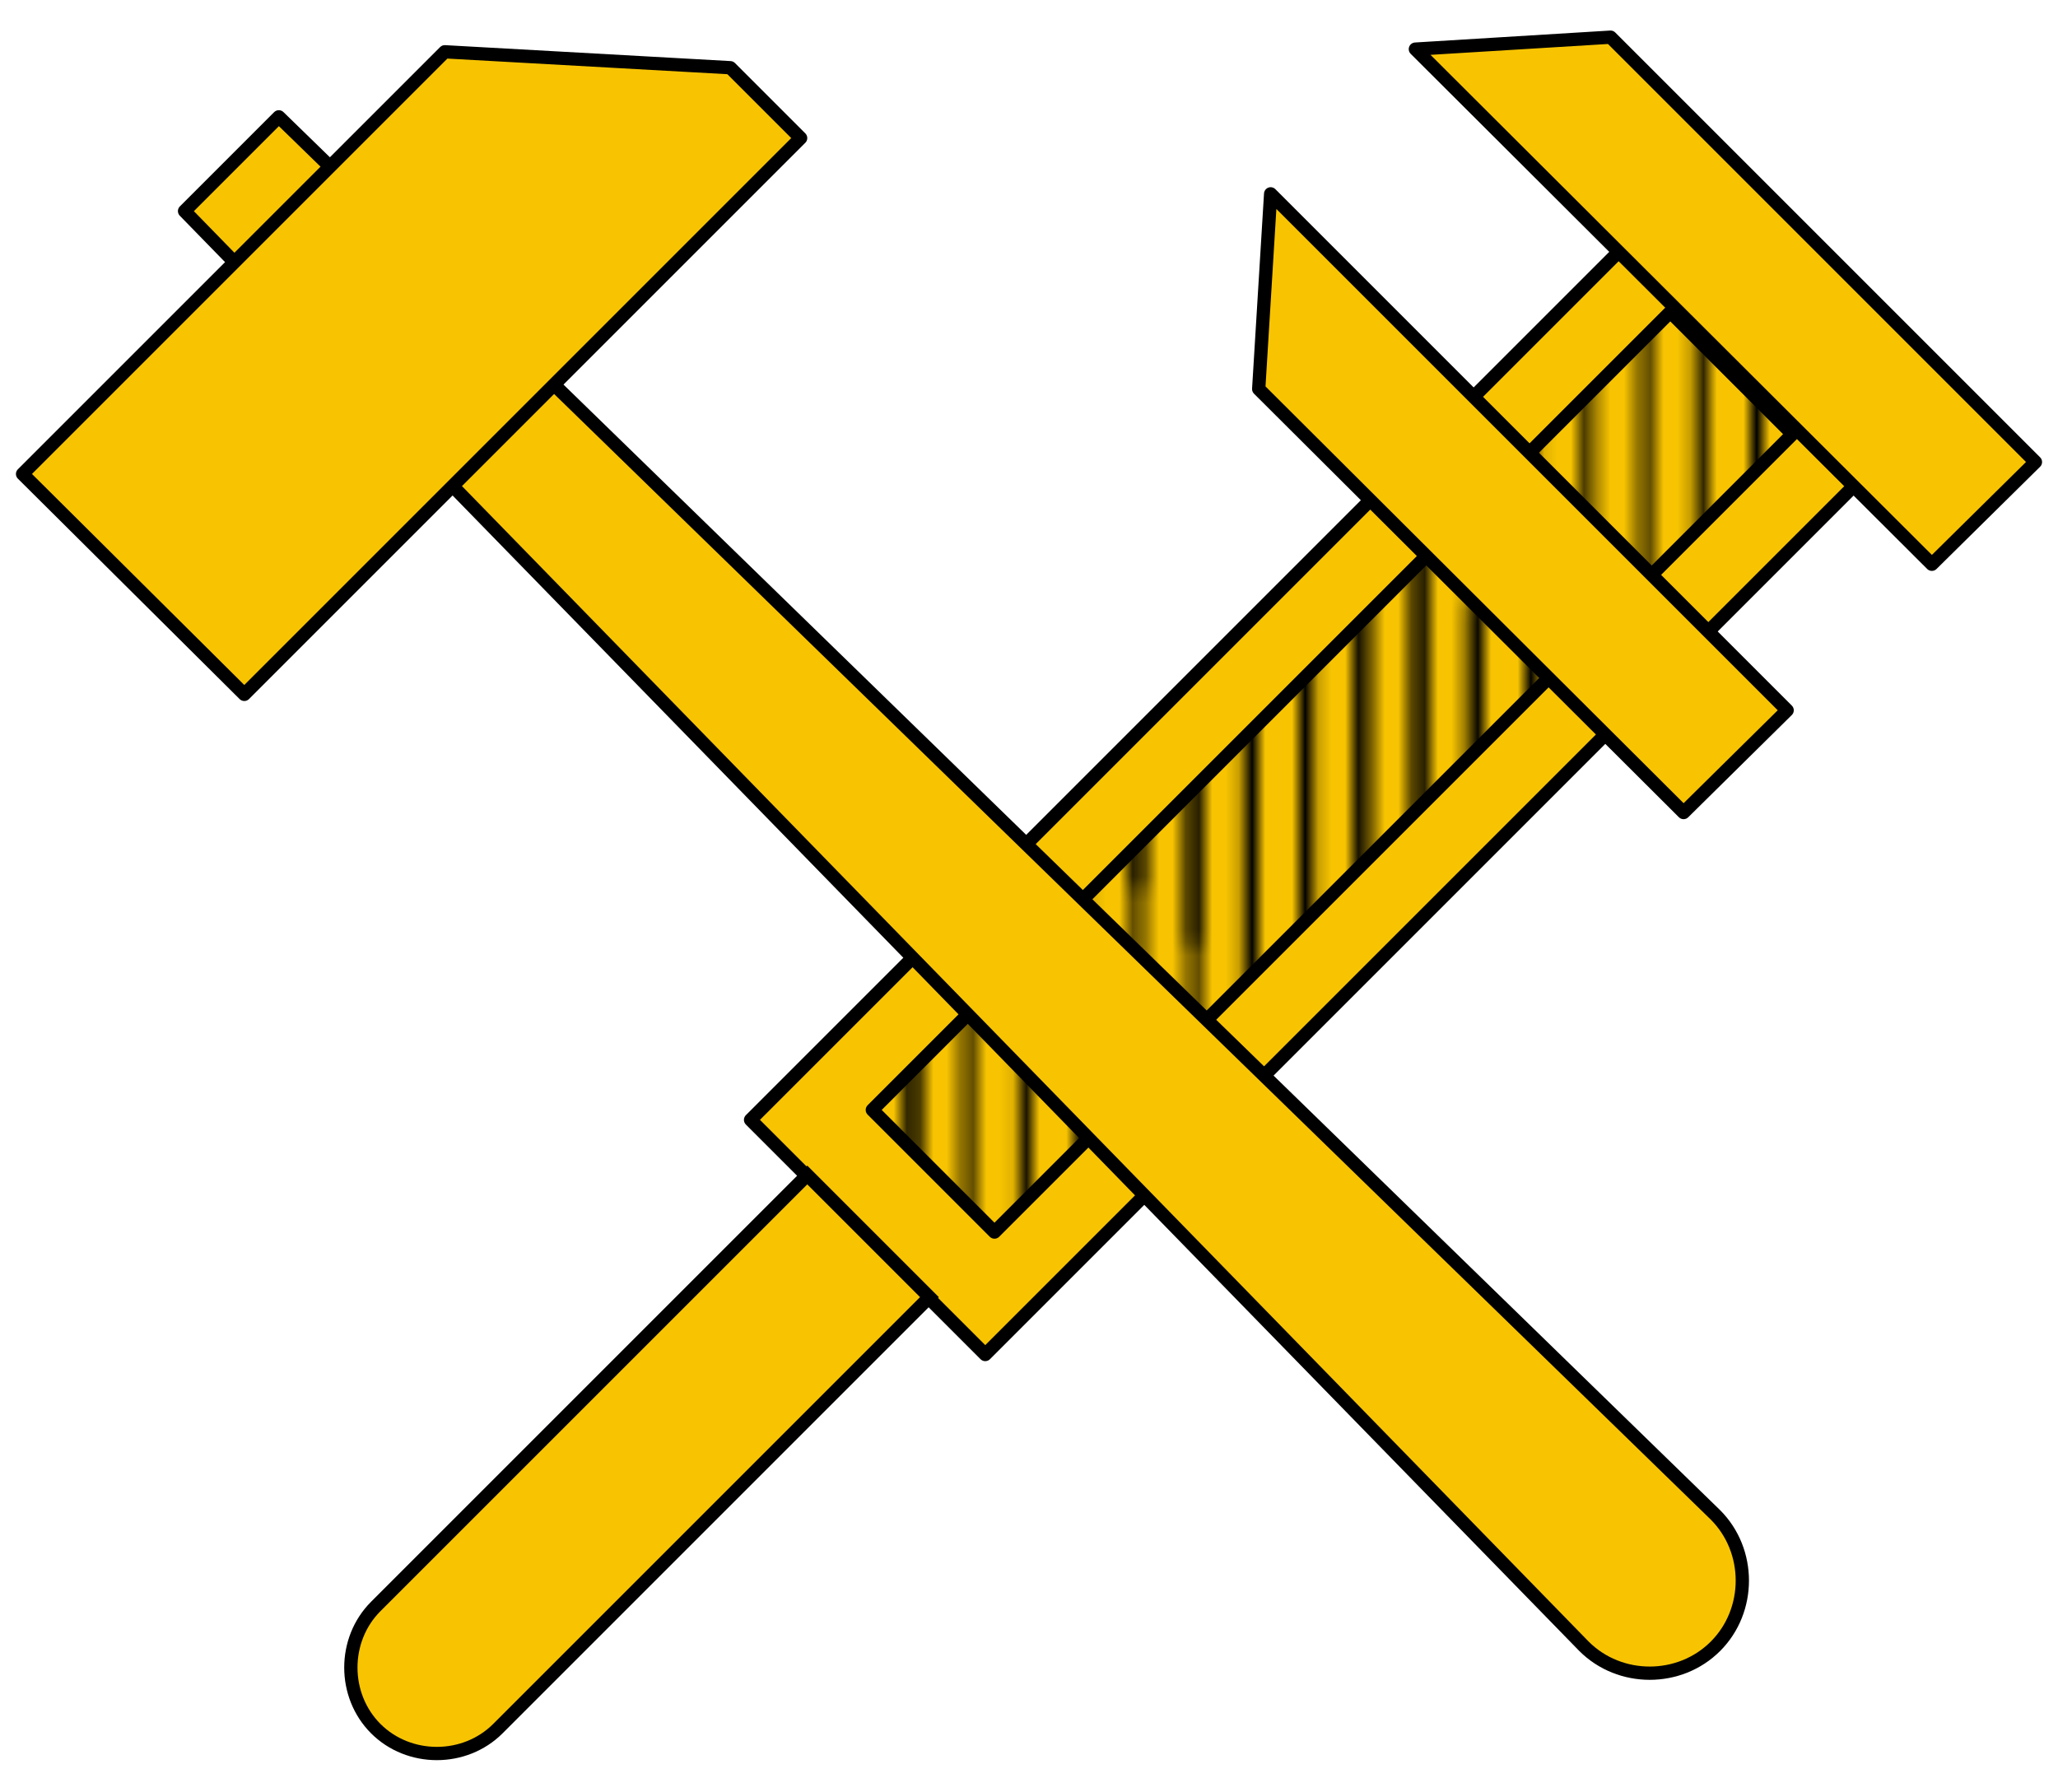
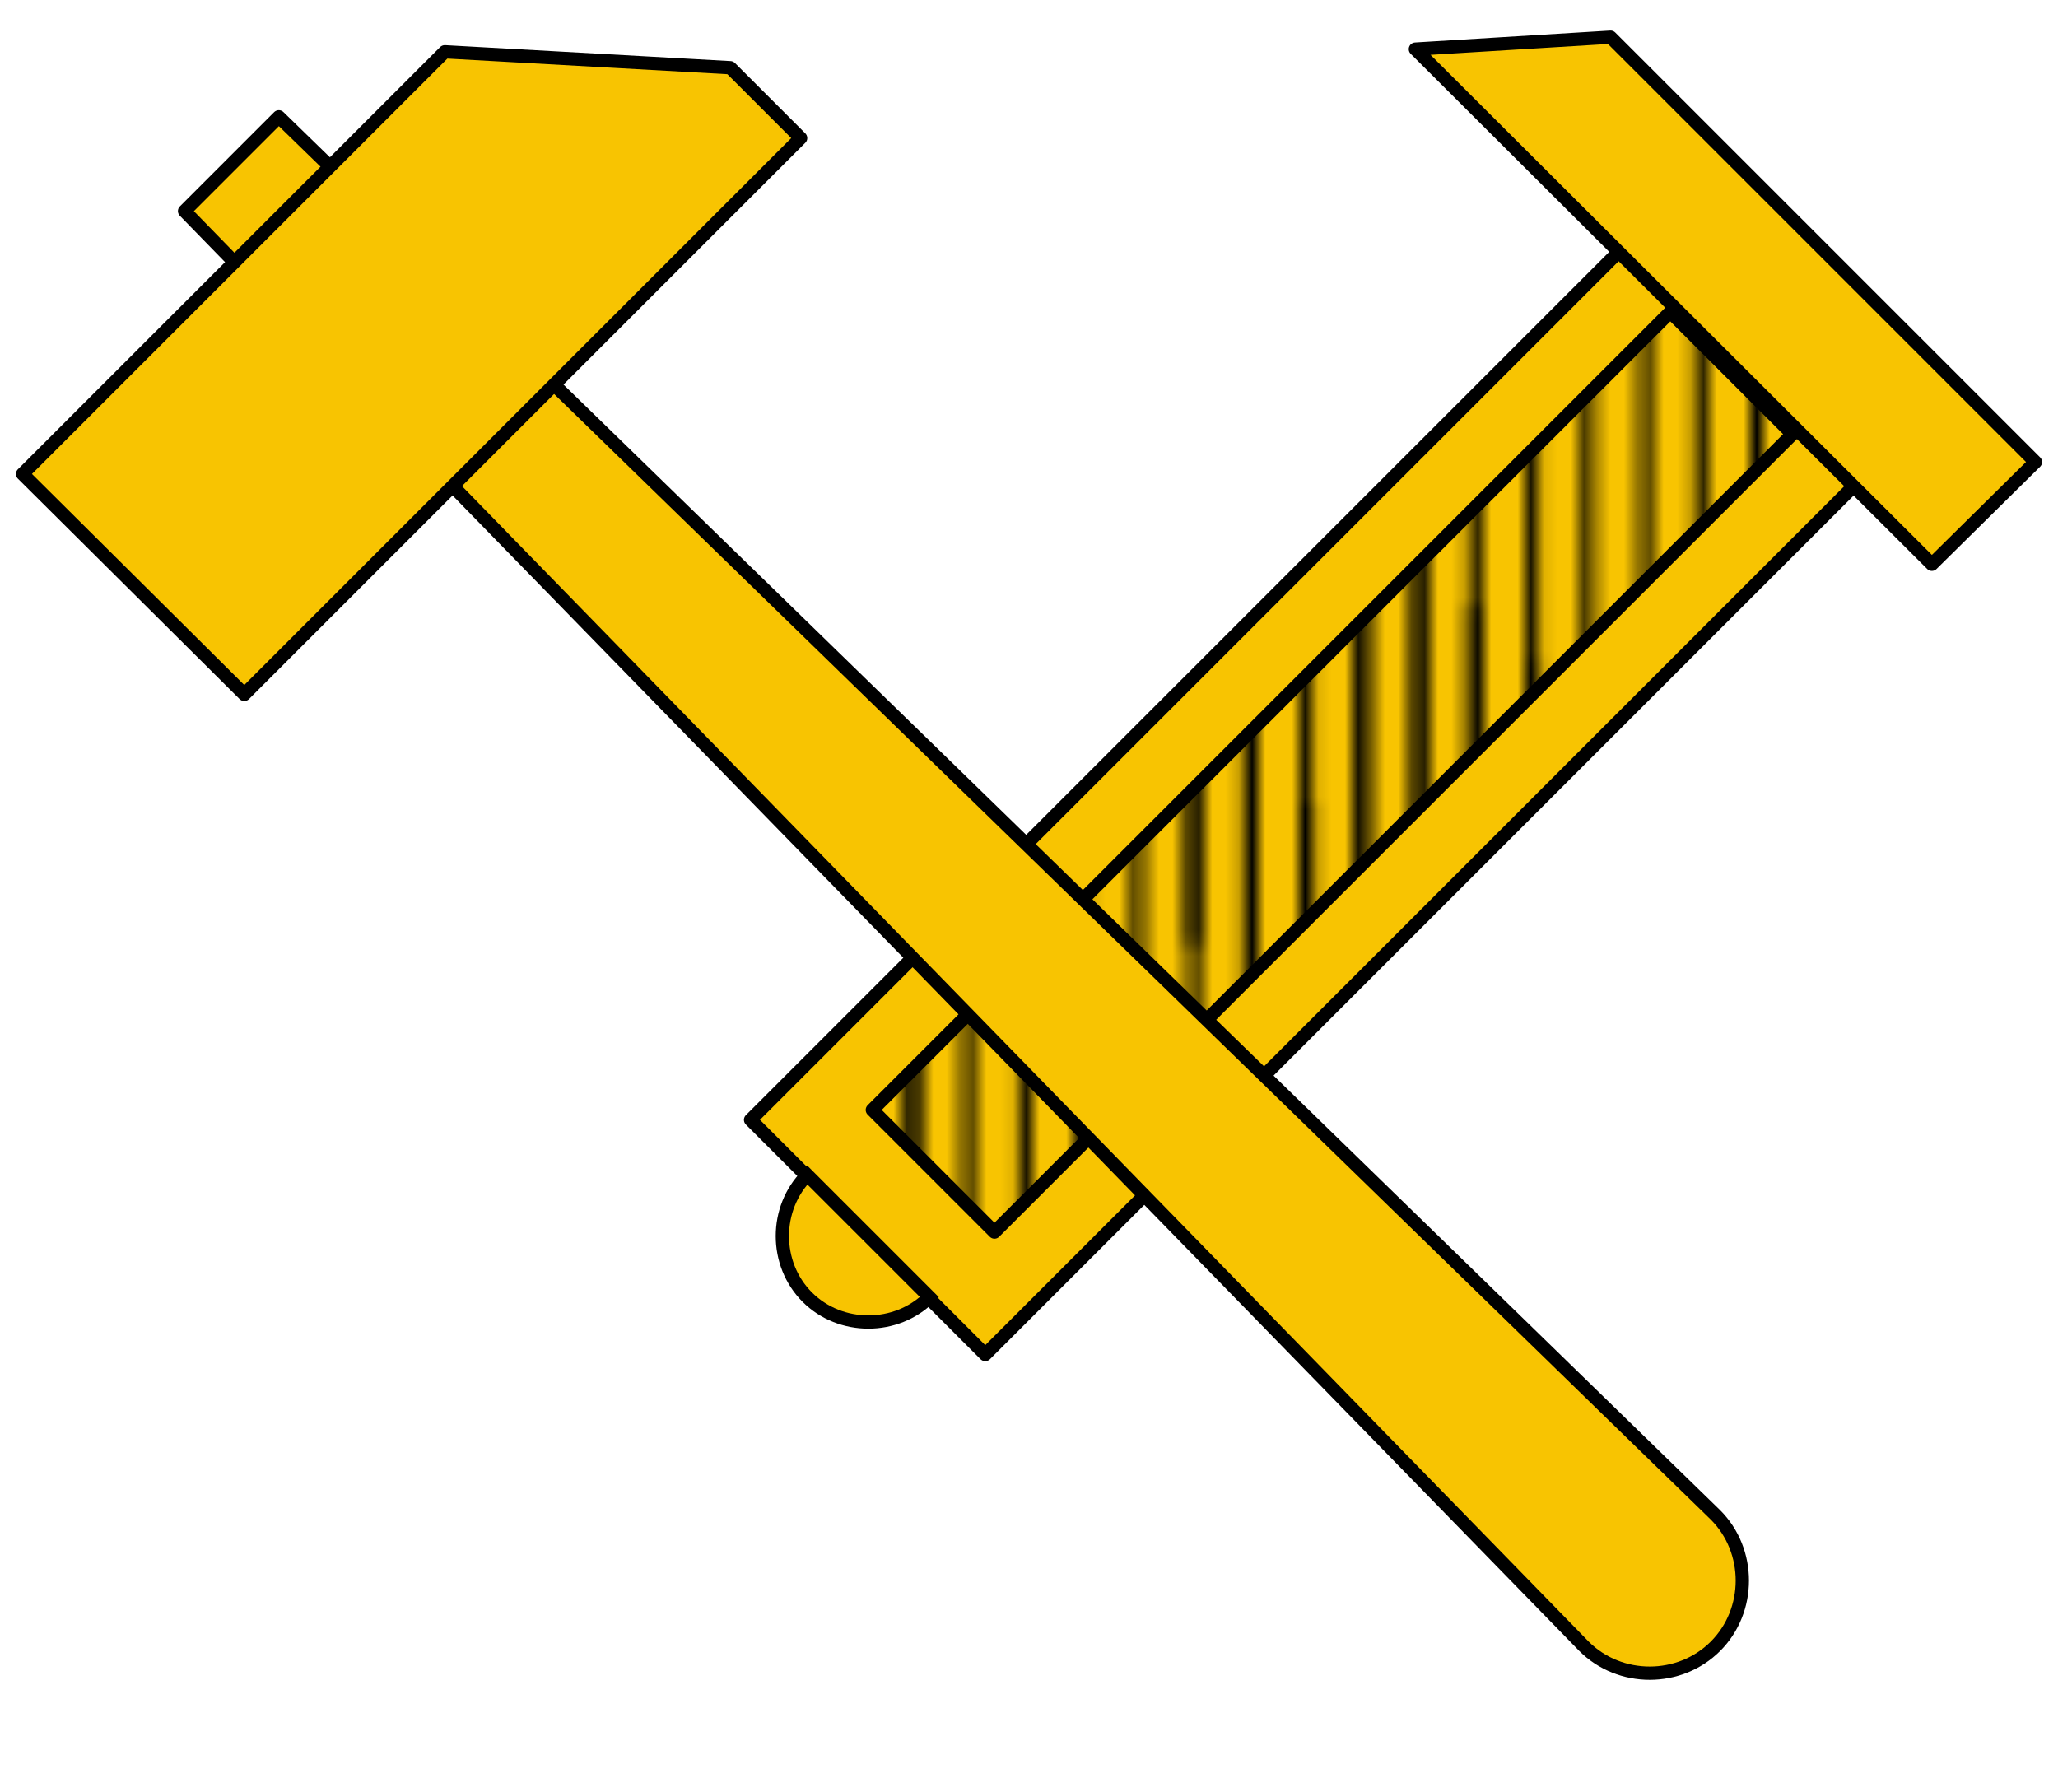
<svg xmlns="http://www.w3.org/2000/svg" version="1.1" x="0" y="0" viewBox="0 0 155 135">
  <style type="text/css">
	.st0{fill:none;}
	.st1{fill:none;stroke:#000;stroke-linejoin:round;}
	.st2{fill:#F8C401;stroke:#000;stroke-linejoin:round;}
	.st3{fill:url(#Diagonal_Lines);stroke:#000;stroke-linejoin:round;}
	.st4{fill:#F8C401;stroke:#000;}
</style>
  <pattern x="-147.2" y="-83.5" width="72" height="72" patternUnits="userSpaceOnUse" id="Diagonal_Lines" viewBox="0.6 -167.4 72 72" style="overflow:visible;">
    <g>
      <polygon class="st0" points="0.6,-167.4 72.6,-167.4 72.6,-95.4 0.6,-95.4   " />
      <g>
        <line class="st1" x1="13.2" y1="-21.2" x2="13.2" y2="-97.6" />
        <line class="st1" x1="17.5" y1="-17" x2="17.5" y2="-101.8" />
        <line class="st1" x1="21.7" y1="-12.7" x2="21.7" y2="-106.1" />
        <line class="st1" x1="26" y1="-8.5" x2="26" y2="-110.3" />
-         <line class="st1" x1="30.2" y1="-4.2" x2="30.2" y2="-114.6" />
        <line class="st1" x1="34.4" y1="0" x2="34.4" y2="-118.8" />
        <line class="st1" x1="38.7" y1="-4.2" x2="38.7" y2="-114.6" />
        <line class="st1" x1="42.9" y1="-8.5" x2="42.9" y2="-110.3" />
        <line class="st1" x1="47.2" y1="-12.7" x2="47.2" y2="-106.1" />
        <line class="st1" x1="51.4" y1="-17" x2="51.4" y2="-101.8" />
        <line class="st1" x1="55.7" y1="-21.2" x2="55.7" y2="-97.6" />
      </g>
      <g>
        <line class="st1" x1="72.5" y1="-105.9" x2="72.5" y2="-156.9" />
      </g>
      <g>
        <line class="st1" x1="0.5" y1="-105.9" x2="0.5" y2="-156.9" />
        <line class="st1" x1="4.7" y1="-101.7" x2="4.7" y2="-161.1" />
        <line class="st1" x1="9" y1="-97.5" x2="9" y2="-165.3" />
        <line class="st1" x1="13.2" y1="-93.2" x2="13.2" y2="-169.6" />
        <line class="st1" x1="17.5" y1="-89" x2="17.5" y2="-173.8" />
        <line class="st1" x1="21.7" y1="-84.7" x2="21.7" y2="-178.1" />
        <line class="st1" x1="26" y1="-80.5" x2="26" y2="-182.3" />
        <line class="st1" x1="30.2" y1="-76.2" x2="30.2" y2="-186.6" />
        <line class="st1" x1="34.4" y1="-72" x2="34.4" y2="-190.8" />
        <line class="st1" x1="38.7" y1="-76.2" x2="38.7" y2="-186.6" />
        <line class="st1" x1="42.9" y1="-80.5" x2="42.9" y2="-182.3" />
        <line class="st1" x1="47.2" y1="-84.7" x2="47.2" y2="-178.1" />
        <line class="st1" x1="51.4" y1="-89" x2="51.4" y2="-173.8" />
        <line class="st1" x1="55.7" y1="-93.2" x2="55.7" y2="-169.6" />
        <line class="st1" x1="59.9" y1="-97.5" x2="59.9" y2="-165.3" />
        <line class="st1" x1="64.1" y1="-101.7" x2="64.1" y2="-161.1" />
-         <line class="st1" x1="68.4" y1="-105.9" x2="68.4" y2="-156.9" />
        <line class="st1" x1="72.6" y1="-110.2" x2="72.6" y2="-152.6" />
      </g>
      <g>
        <line class="st1" x1="0.6" y1="-110.2" x2="0.6" y2="-152.6" />
      </g>
      <g>
        <line class="st1" x1="13.2" y1="-165.2" x2="13.2" y2="-241.6" />
-         <line class="st1" x1="17.5" y1="-161" x2="17.5" y2="-245.8" />
        <line class="st1" x1="21.7" y1="-156.7" x2="21.7" y2="-250.1" />
        <line class="st1" x1="26" y1="-152.5" x2="26" y2="-254.3" />
        <line class="st1" x1="30.2" y1="-148.2" x2="30.2" y2="-258.6" />
        <line class="st1" x1="34.4" y1="-144" x2="34.4" y2="-262.8" />
        <line class="st1" x1="38.7" y1="-148.2" x2="38.7" y2="-258.6" />
        <line class="st1" x1="42.9" y1="-152.5" x2="42.9" y2="-254.3" />
        <line class="st1" x1="47.2" y1="-156.7" x2="47.2" y2="-250.1" />
        <line class="st1" x1="51.4" y1="-161" x2="51.4" y2="-245.8" />
        <line class="st1" x1="55.7" y1="-165.2" x2="55.7" y2="-241.6" />
      </g>
    </g>
  </pattern>
  <g id="wrench">
    <rect x="86.5" y="12.1" transform="matrix(0.707 0.707 -0.707 0.707 71.094 -52.528)" class="st2" width="25" height="95" />
    <polygon class="st3" points="65.7,83.6 125.8,23.5 135,32.7 74.9,92.8  " />
    <polygon class="st2" points="106.6,3.7 145.5,42.5 153.3,34.8 121.3,2.8 121.3,2.8  " />
-     <polygon class="st2" points="95.7,14.6 134.6,53.5 126.8,61.2 94.8,29.3 94.8,29.3  " />
-     <path class="st4" d="M60.8,88.5L28.3,121c0,0,0,0,0,0c-2.5,2.5-2.5,6.7,0,9.2c2.5,2.5,6.7,2.5,9.2,0l0,0L70,97.7L60.8,88.5z" />
+     <path class="st4" d="M60.8,88.5c0,0,0,0,0,0c-2.5,2.5-2.5,6.7,0,9.2c2.5,2.5,6.7,2.5,9.2,0l0,0L70,97.7L60.8,88.5z" />
  </g>
  <g id="hammer">
    <path class="st2" d="M13.9,15.9L119.3,124c2.7,2.7,7.2,2.7,9.9,0c2.7-2.7,2.7-7.2,0-9.9L21,8.8L13.9,15.9z" />
    <polygon class="st2" points="60.3,10.4 18.4,52.3 1.7,35.7 33.5,3.9 55,5.1  " />
  </g>
</svg>